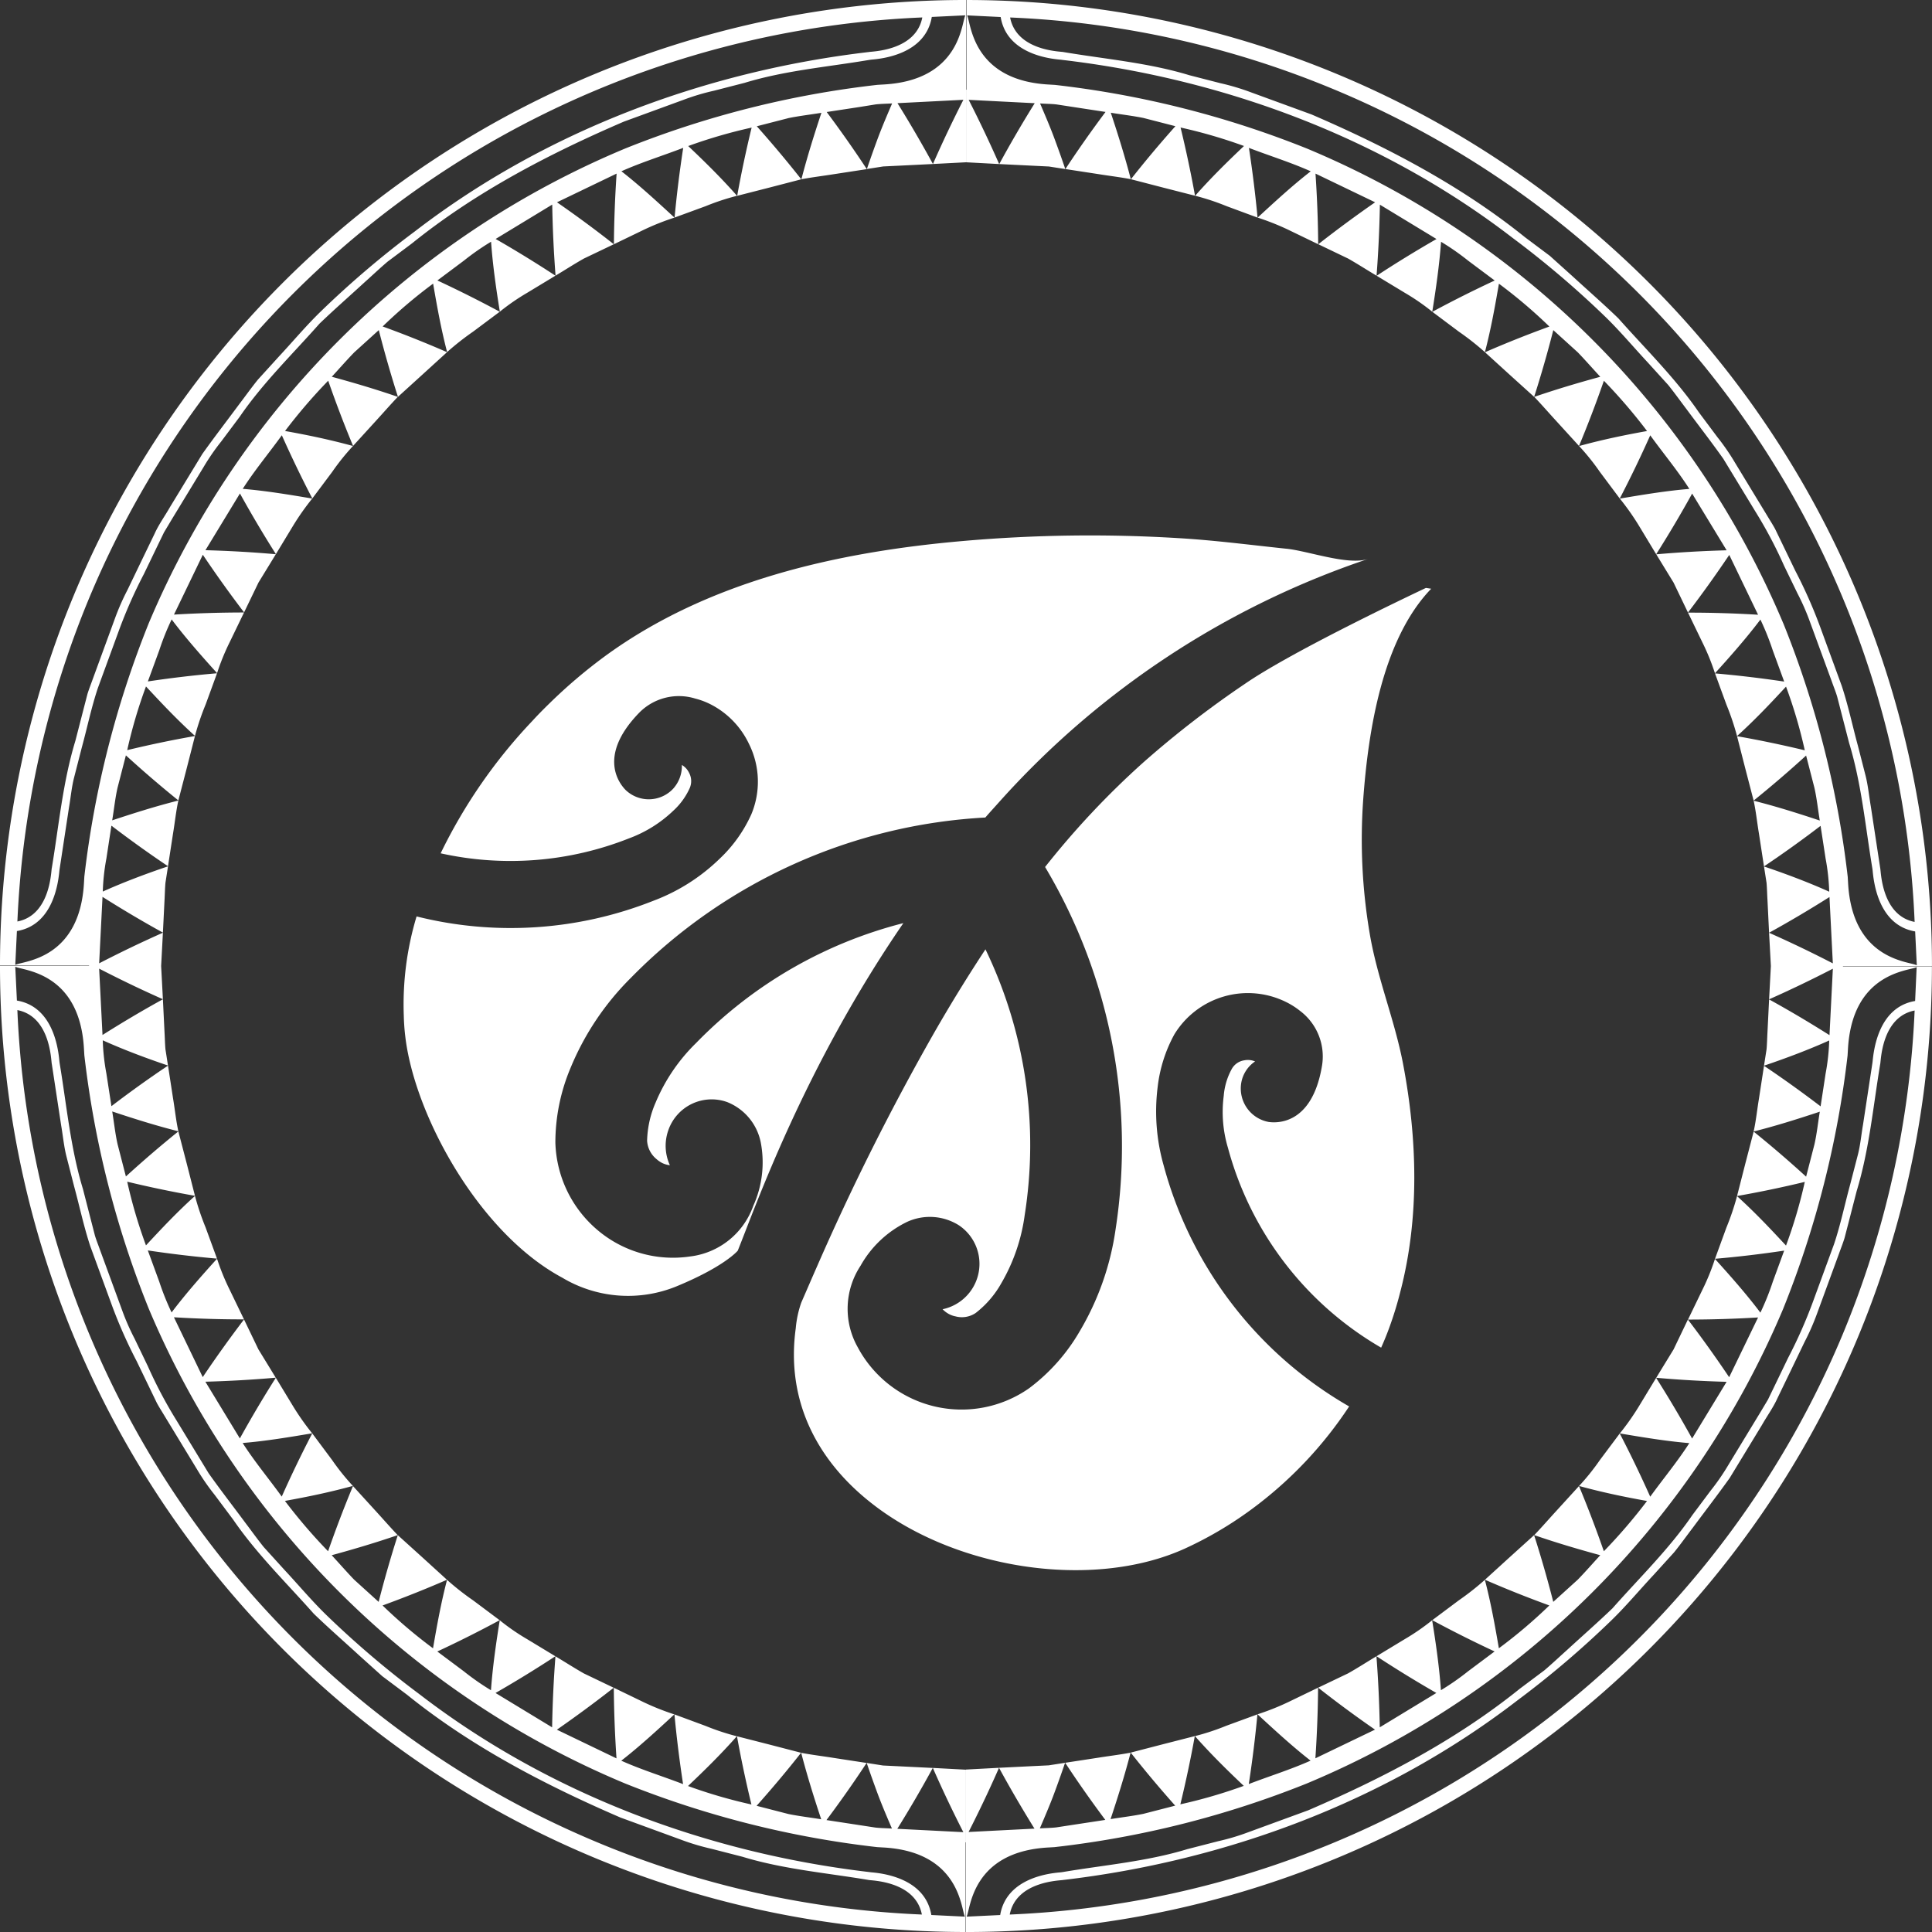
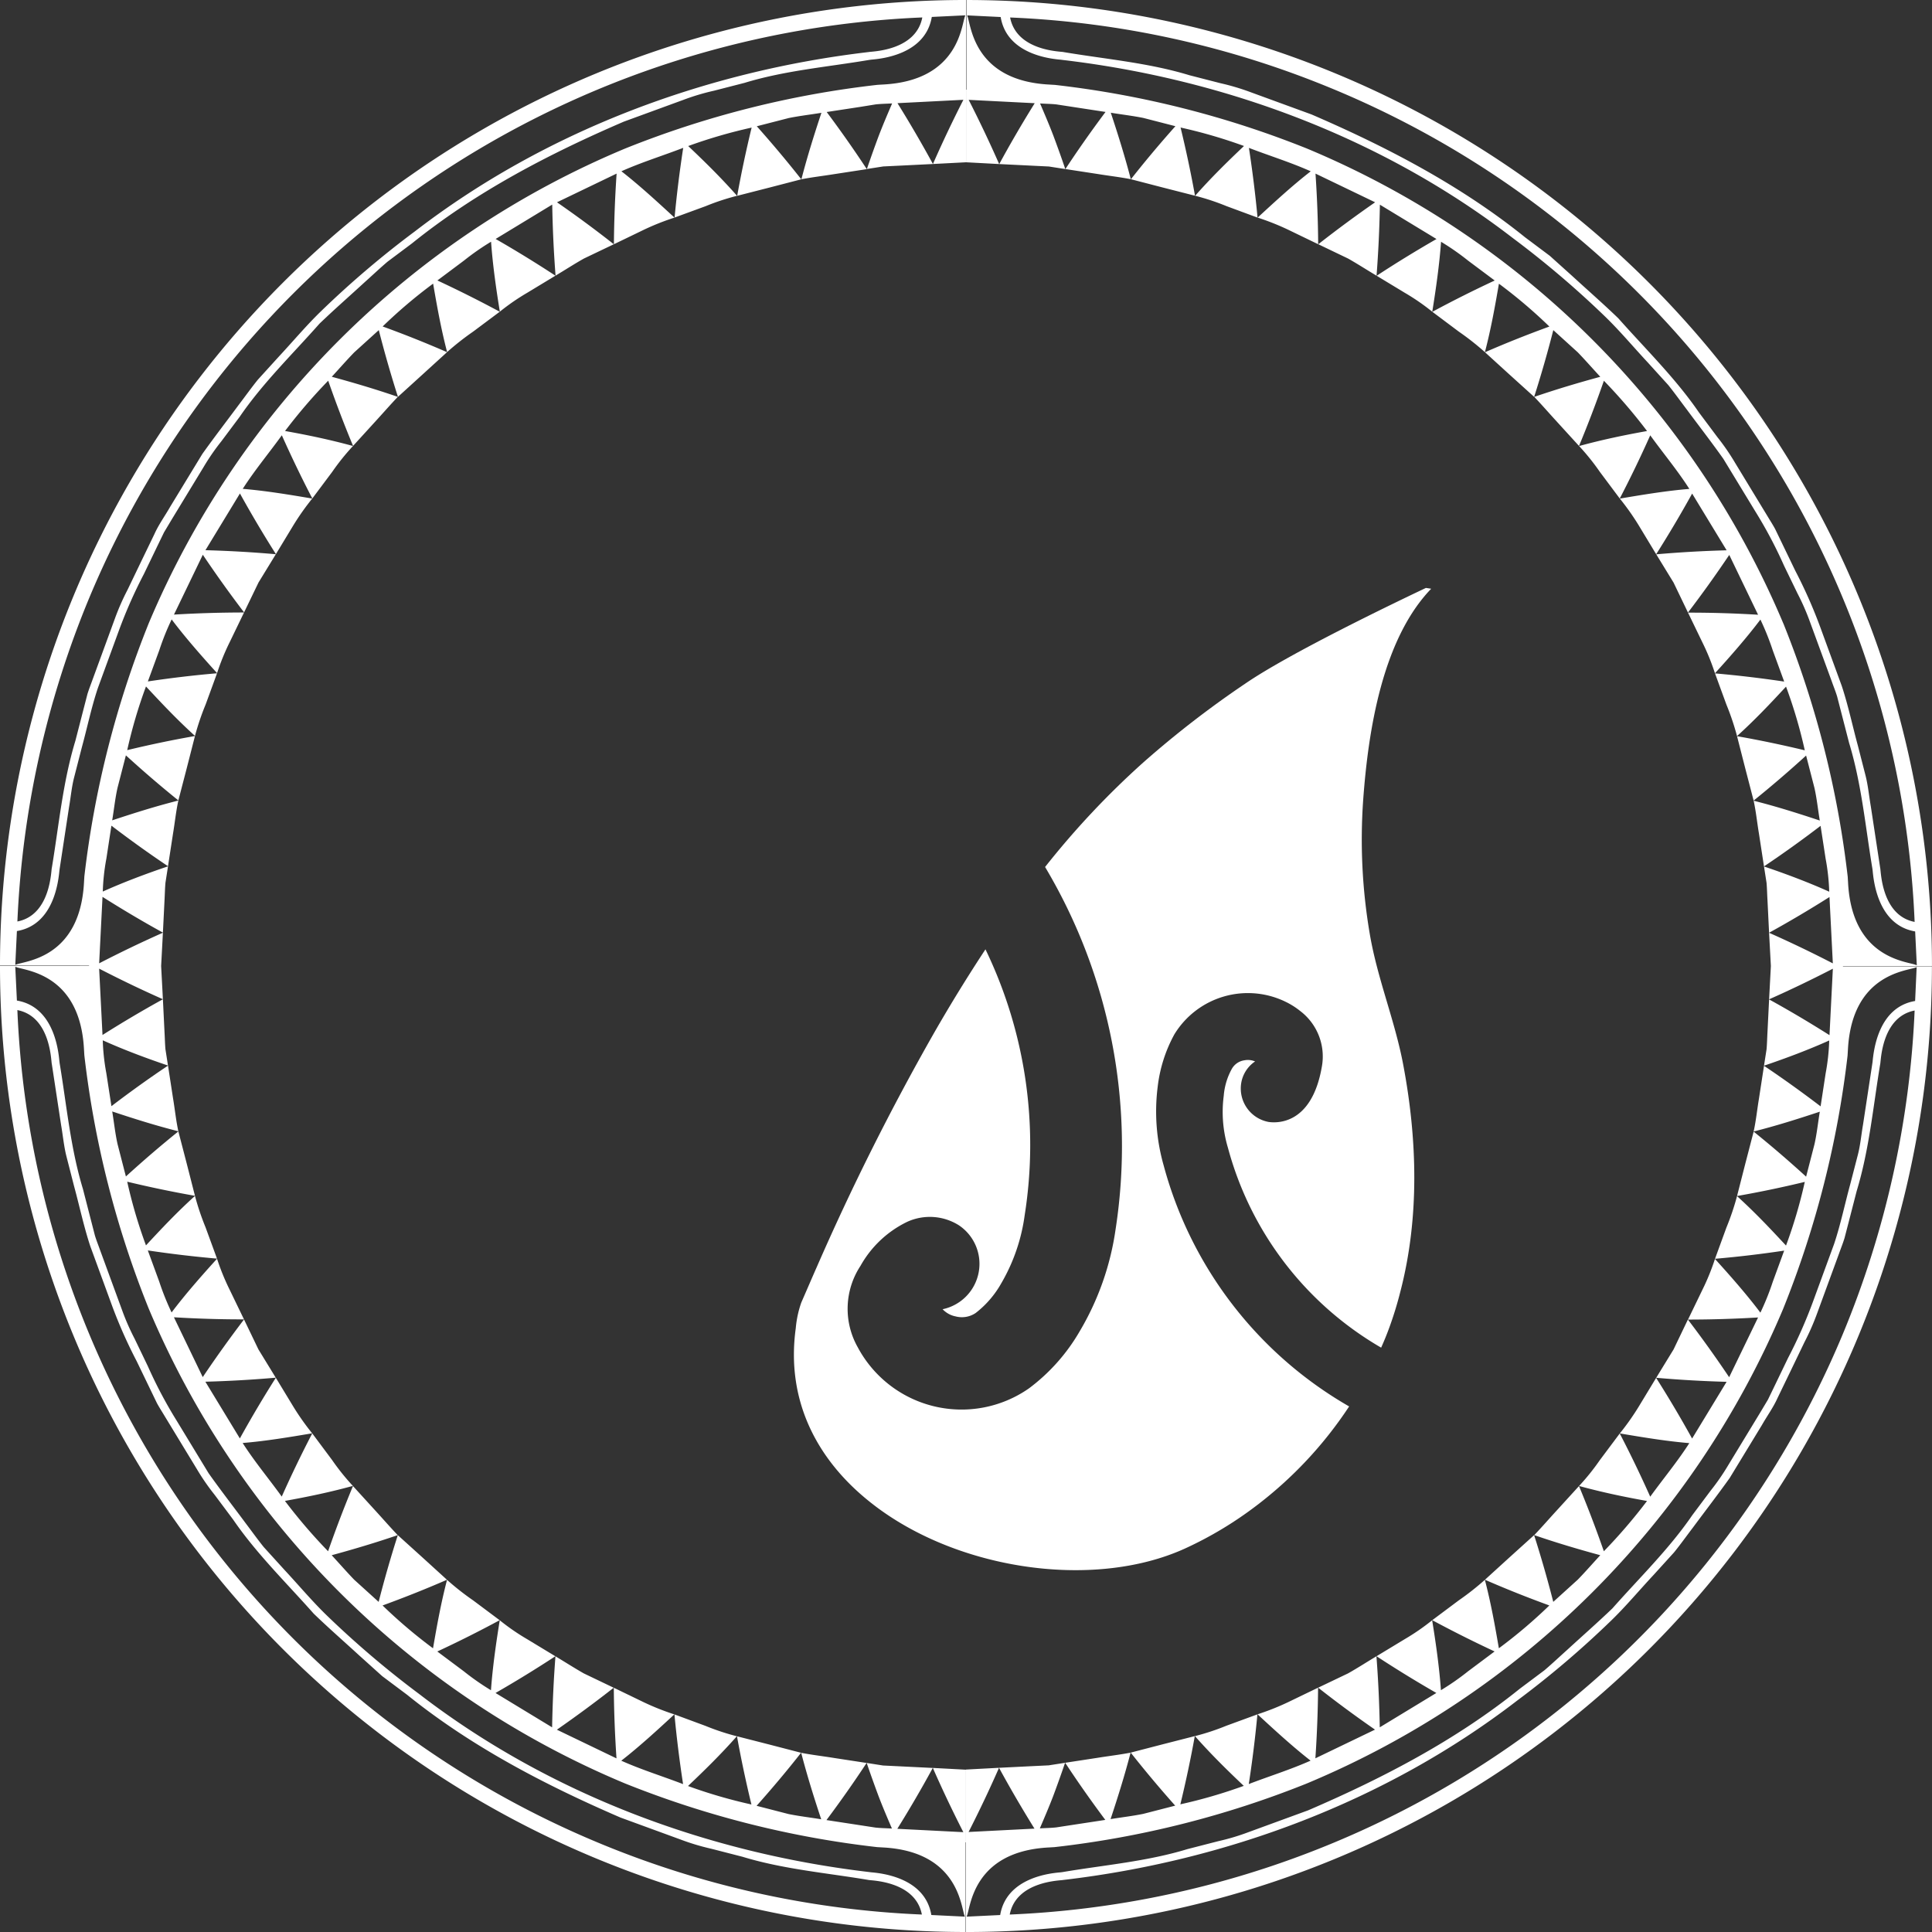
<svg xmlns="http://www.w3.org/2000/svg" id="Group_1034" data-name="Group 1034" width="198" height="198" viewBox="0 0 198 198">
  <rect x="0" y="0" width="198" height="198" fill="#333333" stroke="none" />
  <defs>
    <clipPath id="clip-path">
      <rect id="Rectangle_368" data-name="Rectangle 368" width="198" height="198" fill="none" />
    </clipPath>
  </defs>
  <g id="Group_1033" data-name="Group 1033" clip-path="url(#clip-path)">
    <path id="Path_231" data-name="Path 231" d="M157.227,99.045l-6.622,0v0h-.944l0-.038h-.512v0h1.454v0h6.622v0h1.56A98.982,98.982,0,0,0,59.83,0V1.572h0l0,6.669h0v.951l-.038,0V16.63l3.394.182q-1.443-3.284-3.123-6.58l6.767.344q-1.937,3.112-3.635,6.237l3.393.167,1.7.083,1.677.263q-.584-1.713-1.227-3.432c-.431-1.127-.888-2.19-1.359-3.292.561.037,1.129.037,1.689.1l1.674.257,3.346.512q-2.176,2.909-4.113,5.853l3.353.514c1.116.182,2.242.31,3.351.527-.6-2.3-1.29-4.523-2.052-6.812,1.113.182,2.237.312,3.343.535l3.279.845q-2.4,2.689-4.56,5.435l3.284.852,3.285.839q-.623-3.459-1.48-6.991a51.507,51.507,0,0,1,6.5,1.893c-1.735,1.644-3.38,3.26-5.006,5.1a24.482,24.482,0,0,1,3.217,1.064L89.667,22.3q-.33-3.527-.884-7.144c2.106.81,4.274,1.477,6.334,2.4C93.28,18.978,91.411,20.7,89.677,22.3a25.654,25.654,0,0,1,3.149,1.252l3.055,1.477q-.027-3.565-.275-7.239l6.11,2.94q-3.02,2.1-5.824,4.3L98.955,26.5c.984.559,1.937,1.174,2.908,1.754q.276-3.577.343-7.279l5.8,3.52q-3.169,1.821-6.132,3.765l2.906,1.759a22.6,22.6,0,0,1,2.793,1.929c.381-2.368.732-4.834.9-7.171a25.807,25.807,0,0,1,2.78,1.939l2.719,2.031q-3.291,1.533-6.39,3.207L110.3,33.99a27.352,27.352,0,0,1,2.669,2.1c.621-2.386,1.025-4.634,1.436-7.016a51.569,51.569,0,0,1,5.171,4.391q-3.393,1.236-6.6,2.633l2.515,2.291,2.523,2.281q1.068-3.334,1.964-6.839l2.515,2.283c.785.815,1.53,1.671,2.3,2.5-2.313.629-4.55,1.3-6.767,2.058.782.822,1.527,1.679,2.293,2.515l2.293,2.515q1.354-3.249,2.55-6.682a55.537,55.537,0,0,1,4.423,5.153c-2.336.419-4.61.892-6.964,1.538a23.738,23.738,0,0,1,2.129,2.651l2.038,2.727q1.634-3.139,3.125-6.477c1.326,1.838,2.787,3.582,4.007,5.493-2.308.185-4.8.6-7.125.992a25.81,25.81,0,0,1,1.959,2.78L130.52,56.8q1.905-3,3.686-6.217l3.535,5.813q-3.668.1-7.214.412l1.777,2.9,1.475,3.068q2.168-2.842,4.231-5.908L140.963,63q-3.644-.22-7.18-.215l1.482,3.065a23.392,23.392,0,0,1,1.28,3.15c1.6-1.764,3.255-3.645,4.658-5.506a27.08,27.08,0,0,1,1.265,3.157l1.171,3.2q-3.589-.535-7.09-.839l1.171,3.2a26.533,26.533,0,0,1,1.086,3.225c1.825-1.651,3.383-3.3,5.022-5.07a49.985,49.985,0,0,1,1.922,6.527q-3.507-.843-6.943-1.447l.843,3.3.858,3.3q2.712-2.186,5.378-4.616l.851,3.3c.25,1.107.363,2.241.551,3.36-2.28-.757-4.471-1.449-6.779-2.031.243,1.107.354,2.243.543,3.362l.517,3.369q2.916-1.954,5.8-4.156L147.886,88a21.913,21.913,0,0,1,.369,3.384c-2.126-.956-4.4-1.813-6.685-2.585l.263,1.684c.048.565.058,1.136.091,1.7l.167,3.409q3.1-1.708,6.19-3.662l.344,6.8q-3.269-1.688-6.534-3.135L142.275,99l-.182,3.414q3.261-1.448,6.534-3.138l-.344,6.811q-3.087-1.954-6.19-3.664l-.169,3.409c-.031.567-.041,1.139-.091,1.7l-.263,1.684c2.282-.774,4.559-1.629,6.685-2.585a21.891,21.891,0,0,1-.369,3.384l-.515,3.369q-2.884-2.2-5.8-4.157l-.518,3.369c-.187,1.119-.3,2.256-.543,3.364,2.312-.584,4.5-1.274,6.781-2.031-.189,1.119-.3,2.255-.553,3.36l-.851,3.3q-2.663-2.431-5.378-4.618l-.858,3.3-.843,3.3q3.435-.6,6.943-1.447a49.656,49.656,0,0,1-1.924,6.527c-1.639-1.766-3.2-3.419-5.02-5.068a26.393,26.393,0,0,1-1.088,3.222l-1.169,3.2q3.5-.3,7.089-.837l-1.171,3.2a26.409,26.409,0,0,1-1.267,3.157c-1.4-1.861-3.058-3.742-4.656-5.506a23.3,23.3,0,0,1-1.28,3.15l-1.482,3.065q3.534,0,7.18-.215L138,141.141q-2.059-3.064-4.229-5.908L132.3,138.3l-1.777,2.9q3.544.313,7.214.414l-3.535,5.813q-1.778-3.212-3.686-6.217l-1.763,2.912a25.806,25.806,0,0,1-1.959,2.78c2.32.392,4.817.807,7.123.994-1.222,1.909-2.681,3.655-4.007,5.491q-1.49-3.337-3.123-6.477l-2.04,2.727a23.7,23.7,0,0,1-2.129,2.651c2.353.645,4.63,1.121,6.964,1.538a55.545,55.545,0,0,1-4.424,5.153q-1.195-3.432-2.548-6.682l-2.293,2.515c-.767.835-1.512,1.694-2.293,2.513,2.217.764,4.453,1.429,6.767,2.059-.768.834-1.512,1.689-2.3,2.5l-2.517,2.281q-.894-3.5-1.964-6.839l-2.523,2.281-2.515,2.291q3.207,1.4,6.6,2.635a51.383,51.383,0,0,1-5.173,4.389c-.411-2.383-.813-4.629-1.434-7.016a27.612,27.612,0,0,1-2.669,2.1l-2.724,2.036q3.1,1.671,6.39,3.205l-2.719,2.033a25.813,25.813,0,0,1-2.782,1.938c-.166-2.336-.515-4.8-.9-7.169a22.9,22.9,0,0,1-2.793,1.928l-2.906,1.759q2.961,1.944,6.13,3.765l-5.8,3.522q-.065-3.7-.341-7.281c-.972.579-1.924,1.2-2.909,1.753l-3.062,1.464q2.8,2.206,5.824,4.3l-6.11,2.94q.248-3.67.277-7.239l-3.057,1.477a25.814,25.814,0,0,1-3.149,1.252c1.734,1.6,3.6,3.319,5.438,4.748-2.06.921-4.227,1.589-6.334,2.4q.556-3.612.884-7.142l-3.184,1.166a24.173,24.173,0,0,1-3.219,1.062c1.628,1.841,3.272,3.459,5.006,5.1a51.834,51.834,0,0,1-6.5,1.891q.857-3.529,1.48-6.992l-3.285.84-3.284.852q2.161,2.742,4.56,5.436l-3.28.844c-1.106.222-2.23.354-3.343.534.762-2.288,1.455-4.514,2.053-6.811-1.109.215-2.235.345-3.351.525l-3.353.514q1.935,2.942,4.111,5.855l-3.346.51-1.674.257c-.56.063-1.128.067-1.689.1.472-1.1.929-2.166,1.361-3.29q.643-1.718,1.225-3.43l-1.676.262-1.7.082-3.393.168q1.7,3.122,3.633,6.235l-6.753.344q1.679-3.294,3.12-6.579l-3.391.18v8.391h0v6.669h0V198a98.95,98.95,0,0,0,99-98.957h-1.56ZM97.259,9.059a96.785,96.785,0,0,1,59.749,85.422c-3.441-.67-3.446-5.288-3.529-5.523l-.959-6.3c-.182-1.046-.277-2.11-.533-3.138l-.79-3.085c-.558-2.046-.993-4.132-1.659-6.145l-2.187-5.977a49.342,49.342,0,0,0-2.57-5.813L143.4,55.639l-.692-1.432c-.252-.465-.543-.909-.813-1.364l-3.3-5.431a23.1,23.1,0,0,0-1.8-2.613l-1.9-2.543c-2.4-3.5-5.448-6.467-8.251-9.632-1.518-1.467-3.113-2.858-4.669-4.287l-2.356-2.12-2.537-1.9C110.486,19,102.922,15.063,95.2,11.729l0,0L89.018,9.47a23.735,23.735,0,0,0-3.148-.942l-3.186-.819c-4.209-1.282-8.6-1.648-12.919-2.376-.207-.068-4.79-.08-5.456-3.542a96.585,96.585,0,0,1,32.95,7.269m46.289,54.826A90.975,90.975,0,0,0,94.726,15.221,99.55,99.55,0,0,0,68.9,8.7l-.558-.033c-7.9-.4-8.037-6.275-8.425-7.046l-.007-.045,3.431.167c.644,3.864,5.184,4.289,6.18,4.377l.187.025C86.274,8.1,102.5,14.132,115.8,24.375a97.9,97.9,0,0,1,9.562,8.14c1.5,1.464,2.848,3.077,4.277,4.609l2.115,2.33c.656.817,1.267,1.673,1.9,2.508,1.249,1.686,2.537,3.345,3.749,5.058l3.274,5.383a45.963,45.963,0,0,1,2.946,5.566L145,60.81a23.835,23.835,0,0,1,1.267,2.883l2.254,6.15c.18.515.389,1.021.546,1.543l.409,1.586.818,3.173c1.277,4.191,1.667,8.566,2.384,12.872l.026.2c.1,1.027.523,5.591,4.358,6.24l.167,3.46-.045-.007c-.765-.39-6.6-.53-7-8.486-.012-.2-.023-.384-.033-.564a100.12,100.12,0,0,0-6.6-25.976m6.084,72.866a96.9,96.9,0,0,1-85.365,59.46c.669-3.462,5.251-3.475,5.484-3.544,16.709-1.963,33.082-8.043,46.5-18.369a97.662,97.662,0,0,0,9.647-8.208c1.517-1.469,2.876-3.1,4.318-4.644l2.133-2.35c.666-.82,1.28-1.686,1.921-2.526,1.26-1.7,2.555-3.379,3.782-5.1l3.305-5.43c.523-.921,1.154-1.781,1.59-2.75l1.384-2.863,1.379-2.867a24.633,24.633,0,0,0,1.282-2.907v0l2.277-6.215c.184-.52.392-1.034.553-1.561l.416-1.6.826-3.207c1.29-4.237,1.687-8.658,2.411-13.012.083-.207.089-4.826,3.53-5.495a97.373,97.373,0,0,1-7.375,33.192m7.425-34.169c-3.842.647-4.255,5.221-4.36,6.224l-.026.188-.95,6.242c-.182,1.036-.268,2.091-.532,3.108L150.4,121.4c-.555,2.028-.979,4.1-1.646,6.09l-2.169,5.925a49.164,49.164,0,0,1-2.552,5.762l-1.369,2.84-.687,1.419-.808,1.351-3.274,5.385a22.915,22.915,0,0,1-1.788,2.588l-1.886,2.521c-2.378,3.475-5.406,6.405-8.181,9.547-1.51,1.449-3.088,2.832-4.631,4.249-.782.7-1.543,1.421-2.34,2.1l-2.515,1.883c-6.537,5.268-14.037,9.17-21.7,12.469l-6.113,2.236a23.254,23.254,0,0,1-3.116.931l-3.151.81c-4.164,1.271-8.511,1.628-12.783,2.351l-.2.027c-1.022.085-5.55.517-6.2,4.376l-3.431.165.007-.045c.387-.77.525-6.644,8.427-7.046.2-.012.381-.022.56-.033a99.29,99.29,0,0,0,25.828-6.51,91,91,0,0,0,48.846-48.641,100.445,100.445,0,0,0,6.608-25.975c.01-.178.022-.365.033-.562.4-7.956,6.238-8.095,7-8.485l.046-.007Z" transform="translate(39.212 0.001)" fill="#fff" />
    <path id="Path_232" data-name="Path 232" d="M98.728,187.768l-6.767-.344q1.937-3.112,3.635-6.237L92.2,181.02l-1.7-.083-1.677-.263q.584,1.713,1.227,3.432c.431,1.127.888,2.19,1.359,3.292-.561-.037-1.129-.037-1.689-.1l-1.674-.257-3.346-.512q2.176-2.909,4.113-5.853l-3.353-.514c-1.116-.182-2.242-.31-3.351-.527.6,2.3,1.29,4.523,2.052,6.812-1.113-.182-2.237-.312-3.343-.535l-3.279-.845q2.4-2.689,4.56-5.435l-3.284-.852-3.285-.839q.623,3.459,1.48,6.991a51.506,51.506,0,0,1-6.5-1.893c1.735-1.644,3.38-3.26,5.006-5.1a24.48,24.48,0,0,1-3.217-1.064L69.121,175.7q.33,3.527.884,7.144c-2.106-.81-4.274-1.477-6.334-2.4,1.836-1.426,3.706-3.143,5.439-4.746a25.655,25.655,0,0,1-3.149-1.252l-3.055-1.478q.027,3.565.275,7.239l-6.11-2.94q3.02-2.1,5.824-4.3L59.834,171.5c-.984-.559-1.937-1.174-2.908-1.754q-.276,3.577-.343,7.279l-5.8-3.52q3.169-1.821,6.132-3.765l-2.906-1.759a22.594,22.594,0,0,1-2.793-1.929c-.381,2.368-.732,4.834-.9,7.171a25.808,25.808,0,0,1-2.78-1.939l-2.719-2.031q3.291-1.533,6.39-3.207l-2.724-2.036a27.353,27.353,0,0,1-2.669-2.1c-.621,2.386-1.025,4.634-1.436,7.016a51.567,51.567,0,0,1-5.171-4.391q3.39-1.236,6.6-2.633l-2.515-2.291-2.523-2.281q-1.068,3.334-1.964,6.839l-2.517-2.283c-.783-.815-1.528-1.671-2.295-2.5,2.313-.629,4.55-1.3,6.767-2.058-.782-.822-1.527-1.679-2.293-2.515l-2.293-2.515q-1.354,3.249-2.55,6.682A55.536,55.536,0,0,1,29.2,153.82c2.336-.419,4.61-.892,6.964-1.538a23.736,23.736,0,0,1-2.129-2.652L32,146.9q-1.634,3.139-3.125,6.477c-1.326-1.838-2.787-3.582-4.007-5.493,2.308-.185,4.8-.6,7.125-.992a25.8,25.8,0,0,1-1.959-2.78L28.268,141.2q-1.905,3-3.686,6.217l-3.535-5.813q3.669-.1,7.214-.412l-1.777-2.9-1.475-3.068q-2.168,2.842-4.231,5.908L17.825,135q3.644.22,7.18.215l-1.482-3.065a23.39,23.39,0,0,1-1.28-3.15c-1.6,1.764-3.255,3.645-4.658,5.506a27.077,27.077,0,0,1-1.265-3.157l-1.171-3.2q3.589.535,7.09.839l-1.171-3.2a26.532,26.532,0,0,1-1.086-3.225c-1.825,1.651-3.383,3.3-5.022,5.07a49.983,49.983,0,0,1-1.922-6.527q3.507.843,6.943,1.447l-.843-3.3-.858-3.3q-2.712,2.186-5.378,4.616l-.851-3.3c-.25-1.107-.363-2.241-.551-3.36,2.28.757,4.471,1.449,6.779,2.031-.243-1.107-.354-2.243-.543-3.362l-.517-3.369q-2.916,1.954-5.8,4.156L10.9,110a21.915,21.915,0,0,1-.369-3.384c2.126.956,4.4,1.813,6.685,2.585l-.263-1.684c-.048-.565-.058-1.136-.091-1.7l-.167-3.409q-3.1,1.708-6.19,3.662l-.344-6.8q3.269,1.688,6.534,3.135L16.514,99l.182-3.412q-3.261,1.448-6.534,3.138l.344-6.811q3.087,1.954,6.19,3.664l.169-3.409c.031-.567.041-1.139.091-1.7l.263-1.684c-2.282.772-4.559,1.629-6.685,2.585a21.893,21.893,0,0,1,.369-3.384l.515-3.369q2.884,2.2,5.8,4.157l.518-3.369c.187-1.119.3-2.256.543-3.364-2.312.584-4.5,1.274-6.781,2.031.189-1.119.3-2.255.553-3.36l.851-3.3q2.663,2.431,5.378,4.618l.858-3.3.843-3.3q-3.435.6-6.943,1.447a49.659,49.659,0,0,1,1.924-6.527c1.639,1.766,3.2,3.419,5.02,5.068A26.394,26.394,0,0,1,21.074,72.2L22.243,69q-3.5.3-7.089.837l1.171-3.2a26.4,26.4,0,0,1,1.267-3.157c1.4,1.861,3.058,3.742,4.656,5.506a23.3,23.3,0,0,1,1.28-3.15l1.482-3.065q-3.534,0-7.18.215l2.956-6.133q2.059,3.064,4.229,5.908L26.492,59.7l1.777-2.9q-3.544-.313-7.214-.414l3.535-5.813q1.778,3.212,3.686,6.217l1.763-2.912A25.807,25.807,0,0,1,32,51.094c-2.32-.392-4.817-.807-7.123-.994,1.222-1.909,2.681-3.655,4.007-5.491q1.49,3.337,3.123,6.477l2.04-2.727a23.7,23.7,0,0,1,2.129-2.651c-2.353-.645-4.63-1.121-6.964-1.538a55.553,55.553,0,0,1,4.424-5.153q1.195,3.432,2.548,6.682l2.293-2.515c.767-.835,1.512-1.694,2.293-2.513-2.217-.764-4.453-1.429-6.767-2.059.768-.834,1.512-1.689,2.3-2.5l2.517-2.281q.894,3.5,1.964,6.839L43.3,38.383l2.515-2.291q-3.207-1.4-6.6-2.635a51.385,51.385,0,0,1,5.173-4.389c.411,2.383.813,4.629,1.434,7.016a27.608,27.608,0,0,1,2.669-2.1l2.724-2.036q-3.1-1.671-6.39-3.205l2.719-2.033a25.812,25.812,0,0,1,2.782-1.938c.166,2.336.515,4.8.9,7.169a22.893,22.893,0,0,1,2.793-1.928l2.906-1.759q-2.961-1.944-6.13-3.765l5.8-3.522q.065,3.7.341,7.281c.972-.579,1.924-1.2,2.909-1.753l3.062-1.464q-2.8-2.206-5.824-4.3l6.11-2.94q-.248,3.67-.277,7.239l3.057-1.477a25.816,25.816,0,0,1,3.149-1.252c-1.734-1.6-3.6-3.319-5.438-4.748,2.06-.921,4.227-1.589,6.334-2.4q-.556,3.612-.884,7.142l3.184-1.166a24.173,24.173,0,0,1,3.219-1.062c-1.628-1.841-3.272-3.459-5.006-5.1a51.835,51.835,0,0,1,6.5-1.891q-.857,3.529-1.48,6.992l3.285-.84,3.284-.852q-2.161-2.742-4.56-5.436l3.28-.844c1.106-.222,2.23-.354,3.343-.534-.762,2.288-1.455,4.514-2.053,6.811,1.109-.215,2.235-.345,3.351-.525l3.353-.514q-1.935-2.942-4.111-5.855l3.346-.51L89.74,10.7c.56-.063,1.128-.067,1.689-.1-.472,1.1-.929,2.166-1.361,3.29q-.643,1.718-1.225,3.43l1.676-.262,1.7-.082,3.393-.168q-1.7-3.122-3.633-6.235l6.753-.344q-1.679,3.294-3.12,6.579L99,16.631V8.24h0V1.571h0V0A98.95,98.95,0,0,0,0,98.957h1.56v0l6.622,0v0h.944l0,.038H8.181V99H1.56V99H0a98.982,98.982,0,0,0,98.958,99v-1.571h0l0-6.669h0v-.951l.038,0v-7.443l-3.394-.182q1.443,3.284,3.123,6.58M9.157,61.248A96.9,96.9,0,0,1,94.522,1.788c-.669,3.462-5.251,3.475-5.484,3.544C72.329,7.294,55.956,13.374,42.535,23.7a97.666,97.666,0,0,0-9.647,8.208c-1.517,1.469-2.876,3.1-4.318,4.644L26.437,38.9c-.666.82-1.28,1.686-1.921,2.526-1.26,1.7-2.555,3.379-3.782,5.1l-3.305,5.43c-.523.921-1.154,1.781-1.59,2.75l-1.384,2.863-1.379,2.867a24.636,24.636,0,0,0-1.282,2.907v0L9.518,69.563c-.184.52-.392,1.034-.555,1.561l-.414,1.6-.826,3.207c-1.29,4.237-1.687,8.658-2.411,13.012-.083.207-.089,4.826-3.53,5.495A97.373,97.373,0,0,1,9.157,61.248M8.645,89.824c-.01.178-.022.365-.033.562-.4,7.956-6.238,8.095-7,8.485l-.046.007.167-3.46c3.842-.647,4.256-5.221,4.36-6.224l.026-.188.95-6.242c.182-1.036.268-2.091.532-3.108L8.385,76.6c.555-2.028.979-4.1,1.646-6.09L12.2,64.581a49.165,49.165,0,0,1,2.552-5.762l1.369-2.84.687-1.419.808-1.351,3.274-5.385a22.916,22.916,0,0,1,1.788-2.588l1.886-2.521c2.378-3.475,5.406-6.405,8.181-9.547,1.51-1.449,3.088-2.832,4.631-4.249.782-.7,1.543-1.421,2.34-2.1l2.515-1.883c6.537-5.268,14.037-9.17,21.7-12.469l6.113-2.236A23.3,23.3,0,0,1,73.158,9.3l3.153-.81c4.164-1.271,8.511-1.628,12.783-2.351l.2-.027c1.022-.085,5.55-.517,6.2-4.376l3.431-.165-.007.045c-.387.77-.525,6.644-8.427,7.046-.2.012-.381.022-.56.033A99.291,99.291,0,0,0,64.1,15.209,91,91,0,0,0,15.254,63.849,100.444,100.444,0,0,0,8.645,89.824M61.529,188.94A96.785,96.785,0,0,1,1.78,103.518c3.441.67,3.446,5.288,3.529,5.523l.959,6.3c.182,1.046.277,2.11.533,3.138l.79,3.085c.558,2.046.994,4.132,1.659,6.145l2.187,5.977a49.346,49.346,0,0,0,2.57,5.813l1.383,2.865.692,1.432c.252.465.543.909.813,1.364l3.3,5.431A23.1,23.1,0,0,0,22,153.2l1.9,2.543c2.4,3.5,5.448,6.467,8.251,9.632,1.518,1.467,3.113,2.858,4.669,4.287l2.356,2.12,2.537,1.9C48.3,179,55.866,182.936,63.589,186.27l0,0,6.18,2.261a23.734,23.734,0,0,0,3.148.942l3.186.819c4.209,1.282,8.6,1.648,12.919,2.376.207.068,4.79.08,5.456,3.542a96.584,96.584,0,0,1-32.949-7.269m37.349,7.484-3.431-.167c-.644-3.864-5.184-4.289-6.18-4.377l-.187-.025c-16.567-1.951-32.792-7.988-46.1-18.23a97.9,97.9,0,0,1-9.562-8.14c-1.5-1.464-2.848-3.077-4.277-4.609l-2.115-2.33c-.656-.817-1.267-1.673-1.9-2.508-1.249-1.686-2.537-3.345-3.749-5.058L18.107,145.6a45.964,45.964,0,0,1-2.946-5.566l-1.368-2.842a23.833,23.833,0,0,1-1.267-2.883l-2.254-6.15c-.18-.515-.389-1.021-.546-1.543l-.409-1.586L8.5,121.854c-1.277-4.191-1.667-8.566-2.384-12.872l-.026-.2c-.1-1.027-.523-5.591-4.358-6.24l-.167-3.46.045.007c.765.39,6.6.53,7,8.486.012.2.023.384.033.564a100.119,100.119,0,0,0,6.6,25.976,90.975,90.975,0,0,0,48.822,48.664A99.55,99.55,0,0,0,89.889,189.3l.558.033c7.9.4,8.037,6.275,8.425,7.046Z" fill="#fff" />
    <path id="Path_233" data-name="Path 233" d="M114.452,36.215s-.2-.033-.546-.083c-3.411,1.618-14.058,6.737-18.562,9.839a101.744,101.744,0,0,0-10.349,8A85.633,85.633,0,0,0,74.878,64.731,55.89,55.89,0,0,1,82.1,101.886,28.282,28.282,0,0,1,78.4,112.358a19.434,19.434,0,0,1-5.166,5.8,12.06,12.06,0,0,1-17.552-4.2,8.01,8.01,0,0,1,.281-8.355,10.931,10.931,0,0,1,4.769-4.5,5.585,5.585,0,0,1,5.315.35,4.753,4.753,0,0,1-1.672,8.6,2.571,2.571,0,0,0,.662.5,2.416,2.416,0,0,0,.662.233,2.525,2.525,0,0,0,2.07-.35,10.1,10.1,0,0,0,2.616-3.035,18.817,18.817,0,0,0,2.4-6.971A46.09,46.09,0,0,0,68.768,73.17c-1.722,2.618-3.494,5.47-5.3,8.622a252.9,252.9,0,0,0-11.972,23.9c-.53,1.2-1.06,2.435-1.606,3.685a10.692,10.692,0,0,0-.563,2.618c-1.027,7.438,2.2,13.441,7.435,17.677,8.677,7.054,22.917,9.205,32.388,4.936a38.467,38.467,0,0,0,7.269-4.336,41.246,41.246,0,0,0,9.62-10.256,40.644,40.644,0,0,1-19.009-24.7,20.19,20.19,0,0,1-.613-8.055,14.717,14.717,0,0,1,1.706-5.37,8.825,8.825,0,0,1,11.458-3.319,7.79,7.79,0,0,1,1.441.917,5.848,5.848,0,0,1,2.235,5.62c-1.027,6.153-4.736,5.853-5.464,5.753a3.489,3.489,0,0,1-2.815-3.986A3.324,3.324,0,0,1,96.4,84.659a1.879,1.879,0,0,0-1.093-.117,1.766,1.766,0,0,0-1.275.85,6.814,6.814,0,0,0-.844,2.785,12.8,12.8,0,0,0,.431,5.336,33.813,33.813,0,0,0,15.7,20.478c.3-.667.58-1.351.828-2.034a37.007,37.007,0,0,0,1.143-3.719c1.97-7.571,1.739-15.625.281-23.3-.861-4.519-2.633-8.755-3.411-13.308a57.531,57.531,0,0,1-.679-13.808c.513-7.037,1.954-16.409,6.971-21.612" transform="translate(32.227 24.122)" fill="#fff" />
-     <path id="Path_234" data-name="Path 234" d="M115.445,34.267c-3.676-.384-7.335-.867-11.044-1.084a149.1,149.1,0,0,0-22.172.3C69.314,34.617,56.15,37.6,45.652,45.256a52.9,52.9,0,0,0-5.729,4.869c-.6.584-1.192,1.184-1.755,1.8a53.787,53.787,0,0,0-9.389,13.558A33,33,0,0,0,48.086,63.95a13.115,13.115,0,0,0,4.52-2.818,7.057,7.057,0,0,0,1.706-2.351,1.788,1.788,0,0,0-.066-1.534,1.874,1.874,0,0,0-.745-.817,3.466,3.466,0,0,1-.927,2.468,3.426,3.426,0,0,1-4.852.083c-.513-.534-2.964-3.352,1.341-7.838a5.7,5.7,0,0,1,5.812-1.518,7.617,7.617,0,0,1,1.59.6,8.763,8.763,0,0,1,3.908,4.036,8.667,8.667,0,0,1,.248,7.221,14.344,14.344,0,0,1-3.262,4.569,19.611,19.611,0,0,1-6.789,4.3,39.669,39.669,0,0,1-24.258,1.6A31.227,31.227,0,0,0,25,82.094c.017.717.066,1.417.149,2.118.927,8.071,7.534,20.178,16.095,24.764a13.124,13.124,0,0,0,11.674.9c4.984-2.051,6.309-3.669,6.309-3.669,1.788-4.4,6.723-18.644,16.972-33.569a45.164,45.164,0,0,0-21.244,12.29,18.5,18.5,0,0,0-4.14,6.087,10.4,10.4,0,0,0-.878,3.919,2.626,2.626,0,0,0,.96,1.884,2.768,2.768,0,0,0,.58.4,2.4,2.4,0,0,0,.795.233,4.786,4.786,0,0,1-.149-3.619,4.7,4.7,0,0,1,6.027-2.852,5.632,5.632,0,0,1,3.428,4.1,10.81,10.81,0,0,1-.762,6.537,7.867,7.867,0,0,1-6.491,5.186,11.964,11.964,0,0,1-9.5-2.735,12.183,12.183,0,0,1-4.289-8.955,19.742,19.742,0,0,1,1.556-7.638,28.091,28.091,0,0,1,6.176-9.222A55.057,55.057,0,0,1,84.6,61.815c.431-.5.878-.984,1.325-1.484a88.546,88.546,0,0,1,37.9-25.014c-2.07.684-6.176-.834-8.379-1.051" transform="translate(16.381 21.968)" fill="#fff" />
  </g>
</svg>